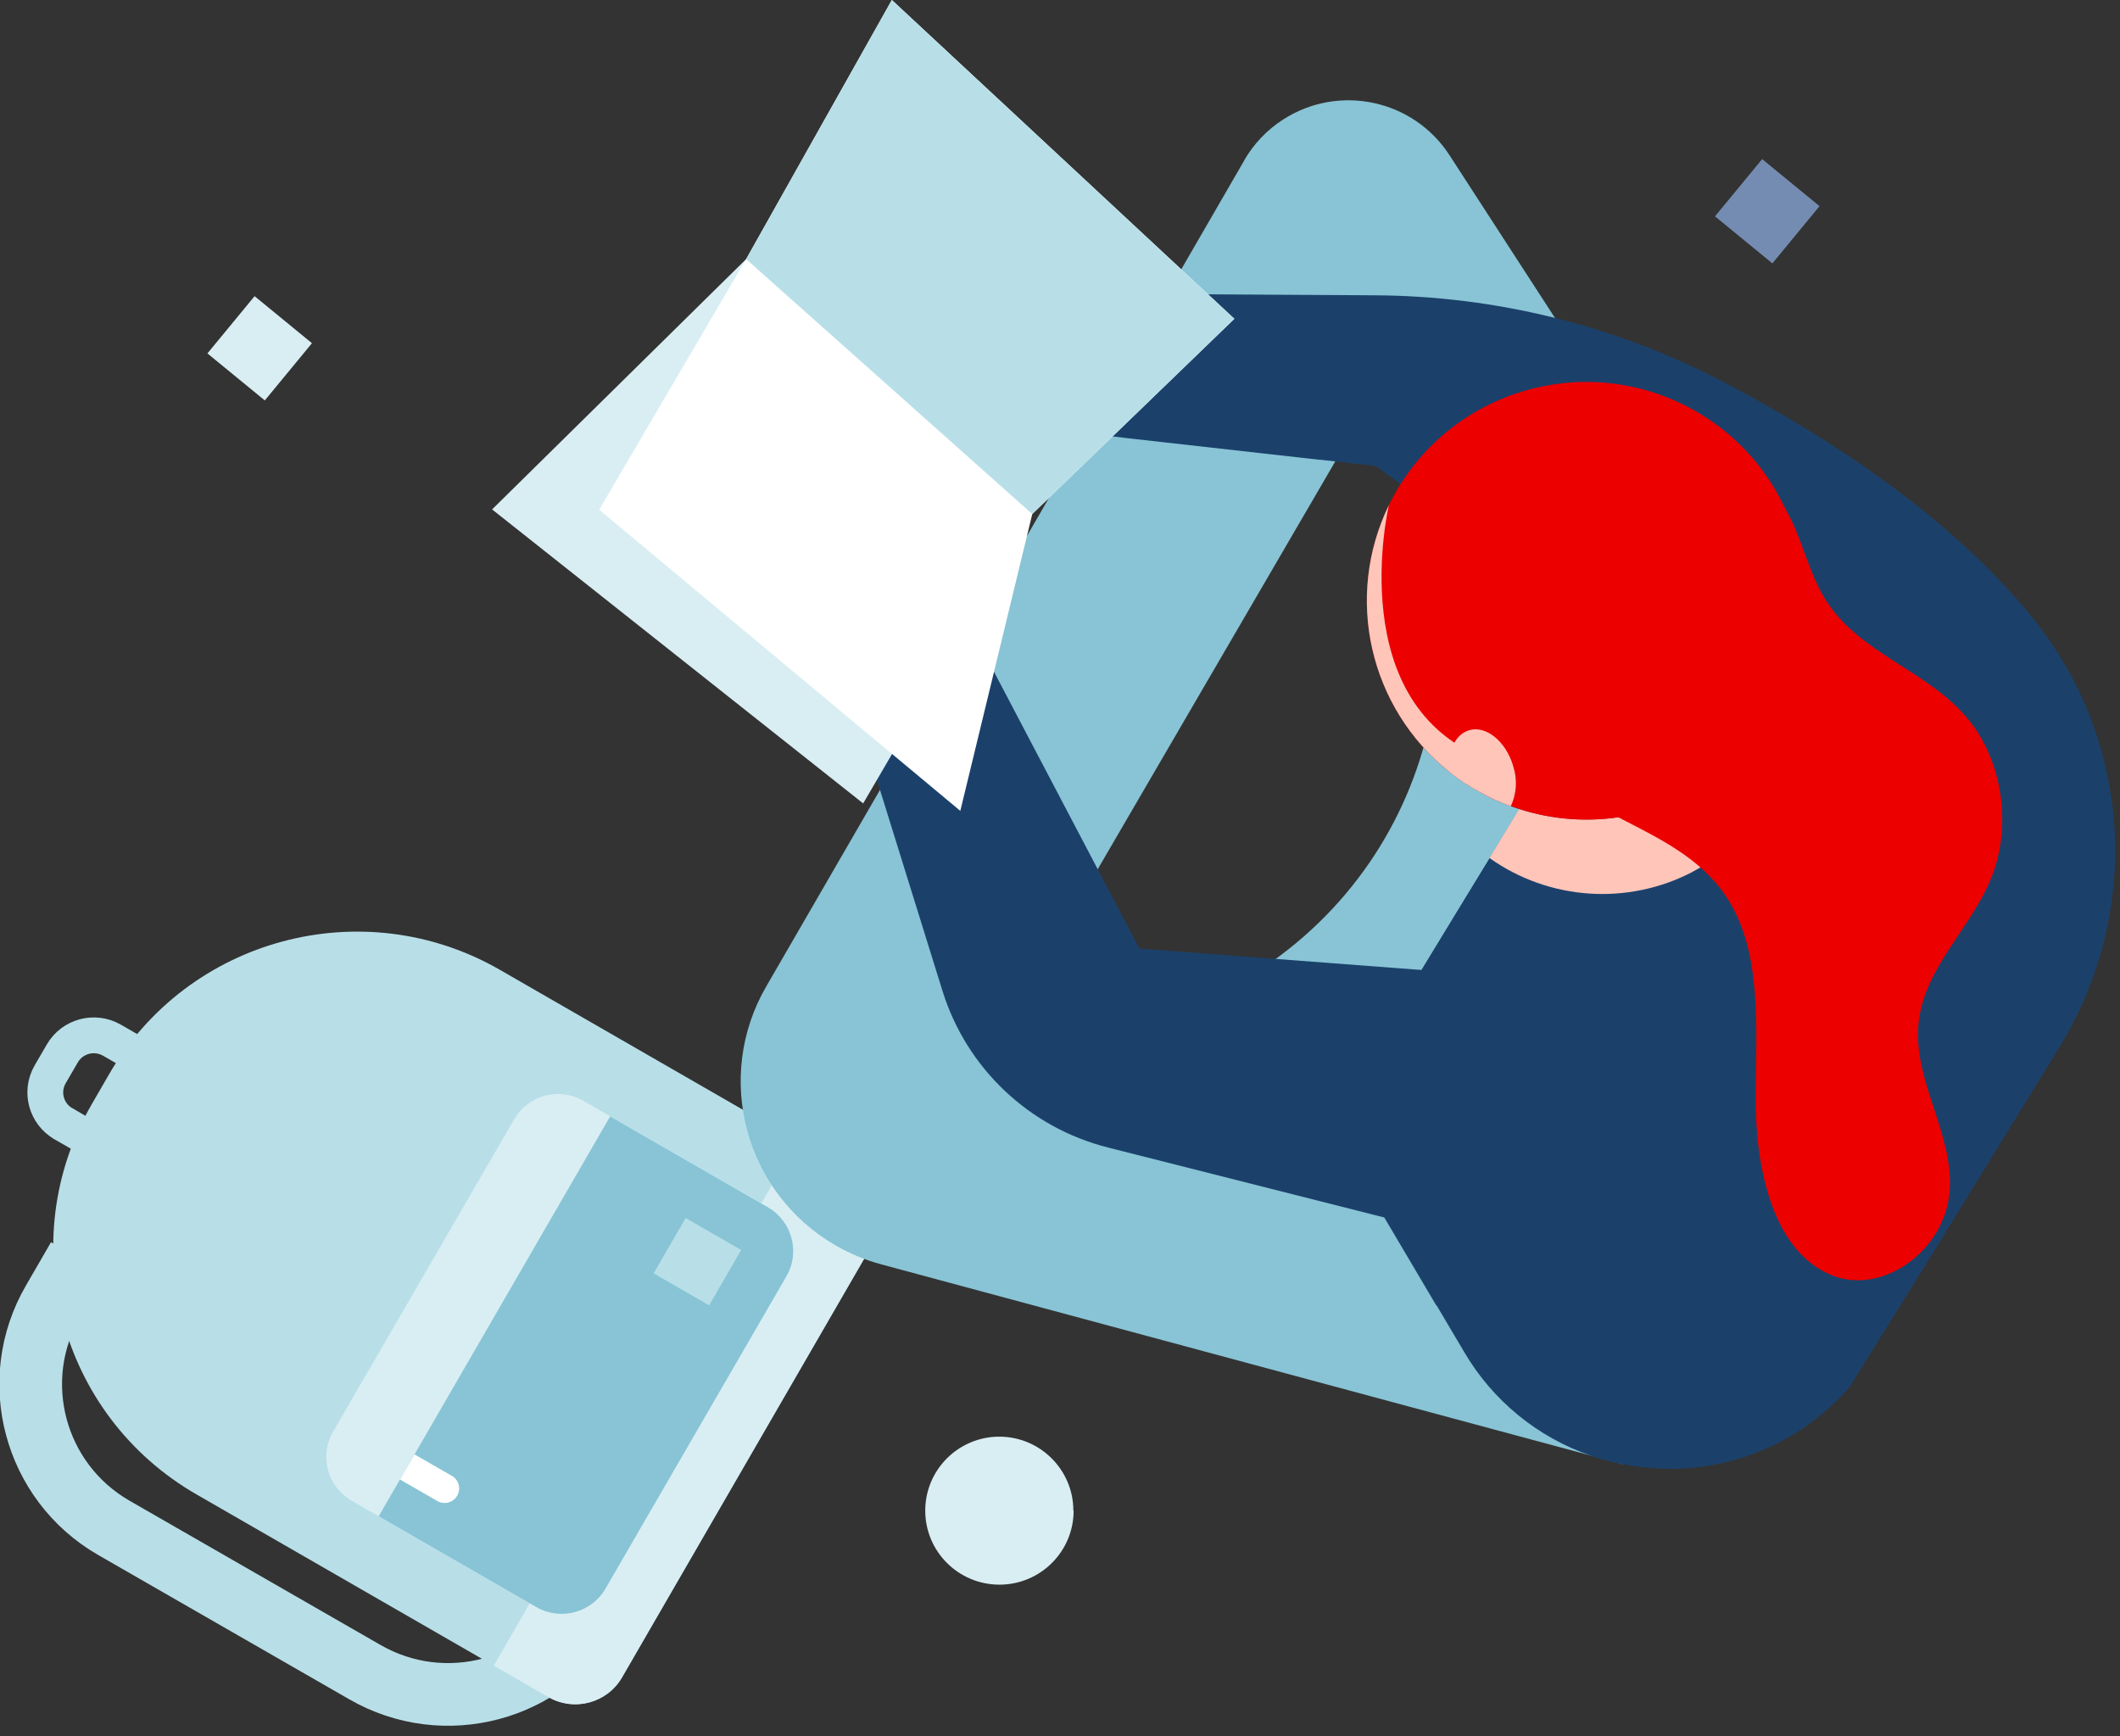
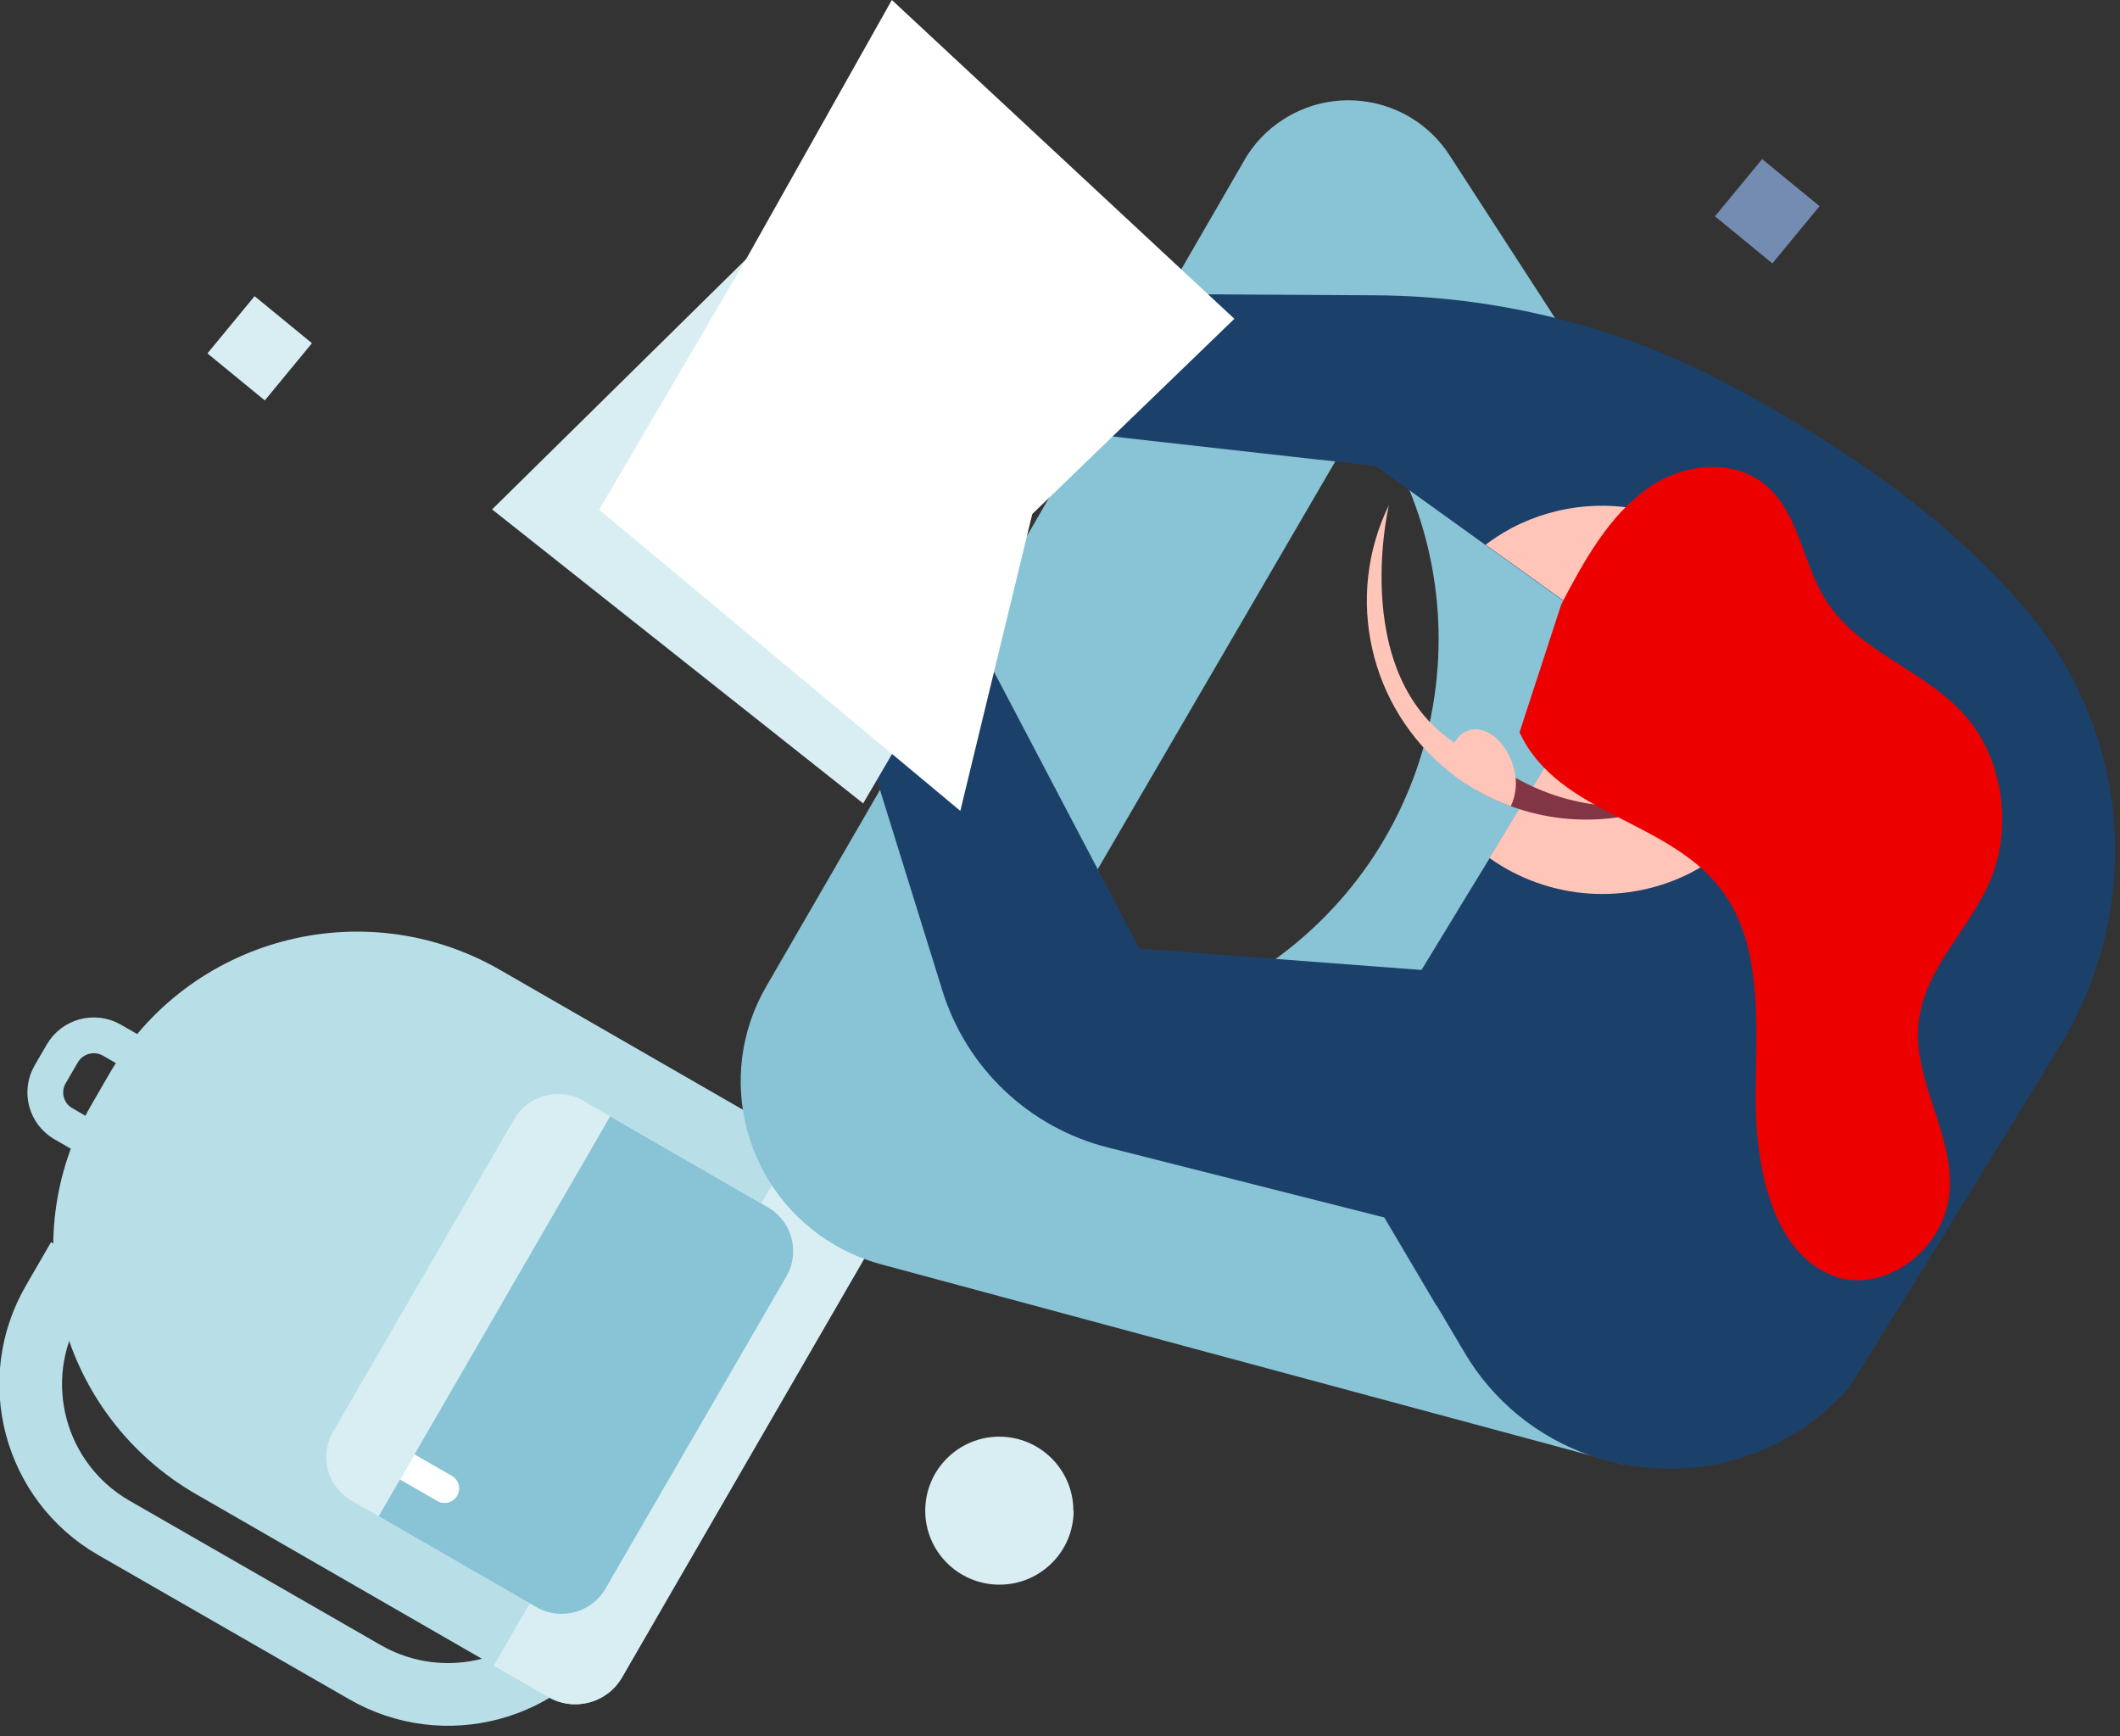
<svg xmlns="http://www.w3.org/2000/svg" width="149px" height="122px" viewBox="0 0 149 122" version="1.1">
  <rect x="0" y="0" width="149" height="122" fill="#333333" stroke="none" />
  <title>reading-01</title>
  <desc>Created with Sketch.</desc>
  <g id="Ikoner-och-illustrationer" stroke="none" stroke-width="1" fill="none" fill-rule="evenodd">
    <g id="Santander-illustrations" transform="translate(-301, -1926)">
      <g id="reading" transform="translate(303, 1926)">
        <g id="reading-01">
          <path d="M73.458,106.164 C73.458,109.036 71.123,111.365 68.244,111.365 C65.364,111.365 63.029,109.036 63.029,106.164 C63.029,103.3 65.351,100.974 68.224,100.964 C71.104,100.964 73.439,103.293 73.439,106.164" id="Fill-1" fill="#D9EEF3" />
          <polygon id="Fill-3" fill="#758CB2" points="118.535 15.204 121.849 11.182 125.882 14.487 122.568 18.509" />
          <polygon id="Fill-5" fill="#D9EEF3" points="12.579 24.836 15.893 20.814 19.925 24.119 16.611 28.141" />
          <path d="M3.492,88.402 L1.735,91.437 C-1.502,97.006 0.401,104.136 5.985,107.364 C5.997,107.37 6.008,107.377 6.019,107.383 L23.636,117.507 C29.22,120.734 36.37,118.837 39.607,113.268 C39.614,113.257 39.62,113.246 39.627,113.234 L43.113,107.208" id="Stroke-7" stroke="#B8DFE8" stroke-width="4.405" />
          <path d="M2.373,74.044 L1.526,75.501 C0.821,76.717 1.238,78.274 2.459,78.976 C2.459,78.977 2.459,78.977 2.46,78.978 L7.33,81.779 L10.738,75.904 L5.869,73.102 C4.646,72.399 3.082,72.817 2.377,74.036 C2.375,74.039 2.374,74.042 2.373,74.044 Z" id="Stroke-9" stroke="#B8DFE8" stroke-width="2.516" />
          <path d="M33.165,68.174 L57.867,82.396 C59.682,83.439 60.306,85.752 59.26,87.562 L59.26,87.562 L41.73,117.871 C40.692,119.683 38.378,120.312 36.561,119.277 C36.549,119.269 36.538,119.262 36.525,119.255 L11.819,105.028 C2.193,99.498 -1.115,87.234 4.431,77.634 C4.433,77.63 4.435,77.626 4.437,77.622 L5.655,75.515 C11.208,65.915 23.515,62.622 33.142,68.16 C33.15,68.165 33.158,68.169 33.165,68.174" id="Fill-11" fill="#B8DFE8" />
          <path d="M54.04,80.201 L57.857,82.396 C59.672,83.44 60.295,85.753 59.248,87.563 C59.247,87.564 59.246,87.565 59.245,87.567 L41.716,117.871 C40.674,119.681 38.359,120.305 36.544,119.266 L36.525,119.256 L32.703,117.056 L54.04,80.201 Z" id="Fill-13" fill="#D9EEF3" />
          <path d="M39.008,77.37 L51.99,84.843 C53.695,85.824 54.279,87.998 53.295,89.698 C53.295,89.699 53.295,89.699 53.295,89.699 L40.557,111.642 C39.573,113.341 37.394,113.924 35.688,112.943 C35.688,112.943 35.688,112.943 35.688,112.943 L22.716,105.465 C21.014,104.489 20.428,102.323 21.407,100.625 C21.41,100.62 21.413,100.615 21.416,100.609 L34.139,78.662 C35.122,76.964 37.298,76.382 39.001,77.361 C39.004,77.363 39.006,77.364 39.008,77.365" id="Fill-15" fill="#D9EEF3" />
          <path d="M40.883,78.458 L51.966,84.843 C53.67,85.824 54.255,87.998 53.271,89.698 C53.271,89.698 53.271,89.698 53.27,89.699 L40.557,111.641 C39.575,113.34 37.398,113.922 35.695,112.942 C35.693,112.941 35.691,112.939 35.688,112.938 L24.616,106.558 L40.883,78.458 Z" id="Fill-17" fill="#88C4D5" />
-           <polygon id="Fill-19" fill="#B8DFE8" points="43.938 89.489 46.19 85.599 50.091 87.845 47.839 91.735" />
          <path d="M30.132,105.116 L30.132,105.116 C29.85,105.601 29.228,105.768 28.739,105.489 L26.11,103.974 L27.133,102.212 L29.762,103.722 C30.25,104.005 30.416,104.629 30.132,105.116" id="Fill-21" fill="#FFFFFF" />
          <path d="M71.145,72.738 C70.24,72.738 69.334,72.684 68.443,72.597 L93.953,28.813 C102.876,41.335 99.931,58.699 87.374,67.596 C82.635,70.955 76.96,72.753 71.145,72.738 M85.456,11.265 L51.859,69.315 C48.16,75.682 50.338,83.834 56.723,87.522 C57.734,88.107 58.818,88.556 59.947,88.859 L112.047,102.896 L124.123,48.319 L99.874,10.905 C97.339,6.994 92.103,5.871 88.18,8.4 C87.054,9.125 86.117,10.107 85.447,11.265" id="Fill-23" fill="#88C4D5" />
          <path d="M134.903,86.319 L131.572,91.689 L127.994,97.458 C124.792,101.162 120.115,103.267 115.212,103.212 C114.154,103.208 113.099,103.1 112.062,102.892 L112.027,102.892 L111.993,102.892 C111.256,102.749 110.531,102.553 109.822,102.304 C106.073,101.019 102.911,98.434 100.911,95.021 L98.998,91.787 L95.346,85.61 L93.198,81.973 L104.217,83.129 L111.034,83.853 L113.902,84.148 L115.173,84.285 L117.89,84.571 L134.903,86.319 Z" id="Fill-25" fill="#1B416B" />
          <g id="Fill-28" opacity="0.75" style="mix-blend-mode: multiply;" transform="translate(93.144, 81.934)" fill="#1B416B">
            <path d="M7.747,9.6 L5.799,9.813 L-7.10542736e-15,1.13686838e-13 L24.682,2.594 C19.814,6.493 13.93,8.924 7.723,9.6" id="Fill-27" />
          </g>
          <path d="M106.033,68.785 L78.08,66.663 L62.07,36.185 L54.99,39.884 L64.241,69.639 C65.932,75.076 70.336,79.244 75.868,80.643 L113.074,90.063 L106.033,68.785 Z" id="Fill-29" fill="#1B416B" />
          <polyline id="Fill-31" fill="#D9EEF3" points="58.666 56.462 70.552 36.126 50.441 18.209 32.586 35.8" />
          <path d="M146.088,65.168 C145.459,68.151 144.321,71.004 142.723,73.602 L134.904,86.319 L131.573,91.694 L131.086,91.874 C125.656,93.651 119.769,94.229 114.584,92.51 C114.33,92.423 114.097,92.336 113.824,92.238 C112.615,91.794 111.462,91.209 110.392,90.495 C109.637,90.005 108.925,89.453 108.264,88.844 C107.7,88.34 107.169,87.8 106.676,87.228 L104.188,83.09 L96.548,70.407 L97.8,68.349 L97.897,68.183 L101.15,62.842 L102.684,60.332 L104.334,57.612 L104.777,56.884 L105.751,55.311 L109.846,48.562 L112.257,45.362 L104.953,40.127 L102.421,38.311 L96.466,34.029 L94.683,32.746 L90.817,32.31 L90.724,32.31 L77.364,30.809 L76.229,30.673 L75.348,30.591 L72.864,30.313 L69.616,29.945 L72.207,20.622 L79.262,20.661 L83.017,20.685 L94.606,20.753 C103.13,20.795 111.52,22.873 119.073,26.813 C126.402,30.654 135.118,36.286 140.956,43.541 C145.824,49.629 147.707,57.569 146.088,65.187" id="Fill-33" fill="#1B416B" />
-           <path d="M146.088,65.168 C145.459,68.151 144.321,71.004 142.723,73.602 L134.904,86.319 L131.573,91.694 L127.994,97.458 C124.793,101.162 120.115,103.267 115.212,103.212 L114.584,92.529 L114.272,87.144 C113.716,77.874 107.011,70.119 97.897,68.208 L101.15,62.866 L102.684,60.356 L104.334,57.637 L104.777,56.908 L105.751,55.335 L109.846,48.585 L112.257,45.386 L123.455,45.362 C131.387,45.345 138.626,49.862 142.081,56.981 L146.088,65.168 Z" id="Fill-35" fill="#1B416B" />
          <path d="M116.965,61.269 C112.401,63.655 106.88,63.279 102.683,60.298 L104.329,57.583 L104.772,56.855 L105.747,55.282 L109.841,48.532 L112.247,45.328 L104.943,40.093 L102.411,38.282 C102.995,37.842 103.612,37.447 104.257,37.102 C110.948,33.606 119.215,36.183 122.721,42.856 C126.226,49.529 123.642,57.773 116.951,61.269" id="Fill-37" fill="#FFC5B9" />
          <path d="M115.865,56.224 C111.321,58.284 106.056,58.018 101.744,55.51 L102.659,53.417 C106.398,56.332 111.274,57.367 115.879,56.224" id="Fill-41" fill="#823545" />
          <g id="Group-2" transform="translate(93.67, 26.591)" fill="#EC0000">
-             <path d="M22.979,29.249 C19.126,31.267 14.596,31.56 10.514,30.056 C9.397,29.655 8.333,29.124 7.343,28.472 C6.946,28.217 6.563,27.942 6.195,27.647 C0.56,23.155 -1.203,15.37 1.949,8.899 C5.678,1.264 14.908,-1.911 22.565,1.807 C30.221,5.527 33.406,14.731 29.676,22.366 C28.237,25.314 25.89,27.726 22.979,29.249" id="Fill-39" />
            <path d="M11.127,24.879 C13.912,30.837 21.981,30.988 25.603,36.348 C28.232,40.233 27.741,45.623 27.722,50.503 C27.702,55.382 28.861,61.185 32.917,62.967 C36.506,64.564 41.083,61.355 41.36,57.043 C41.618,53.047 38.794,49.371 39.164,45.39 C39.534,41.408 42.845,38.708 44.291,35.081 C45.738,31.454 45.075,26.918 42.69,23.995 C39.816,20.47 34.957,19.382 32.561,15.439 C31.135,13.089 30.77,9.972 28.944,7.996 C26.655,5.529 22.784,5.83 20.101,7.748 C17.418,9.666 15.665,12.803 14.063,15.876" id="Fill-47" />
          </g>
          <path d="M104.344,53.825 C104.656,54.756 104.598,55.771 104.183,56.661 C102.621,56.091 101.162,55.271 99.864,54.233 C99.718,52.839 100.259,51.615 101.252,51.319 C102.44,50.965 103.823,52.082 104.344,53.811" id="Fill-43" fill="#FFC5B9" />
          <polygon id="Fill-45" fill="#FFFFFF" points="84.755 22.404 70.551 36.126 65.493 56.986 40.113 35.82 50.441 18.209 60.682 0" />
          <path d="M102.65,53.412 L101.009,55.063 C100.614,54.806 100.234,54.534 99.864,54.237 C94.23,49.745 92.466,41.961 95.618,35.49 C95.618,35.49 92.258,49.625 102.645,53.412" id="Fill-49" fill="#FFC5B9" />
-           <polygon id="Fill-51" fill="#B8DFE8" points="84.755 22.404 70.551 36.126 50.441 18.209 60.682 0" />
        </g>
      </g>
      <g id="Slices" transform="translate(301, 446)" />
    </g>
  </g>
</svg>